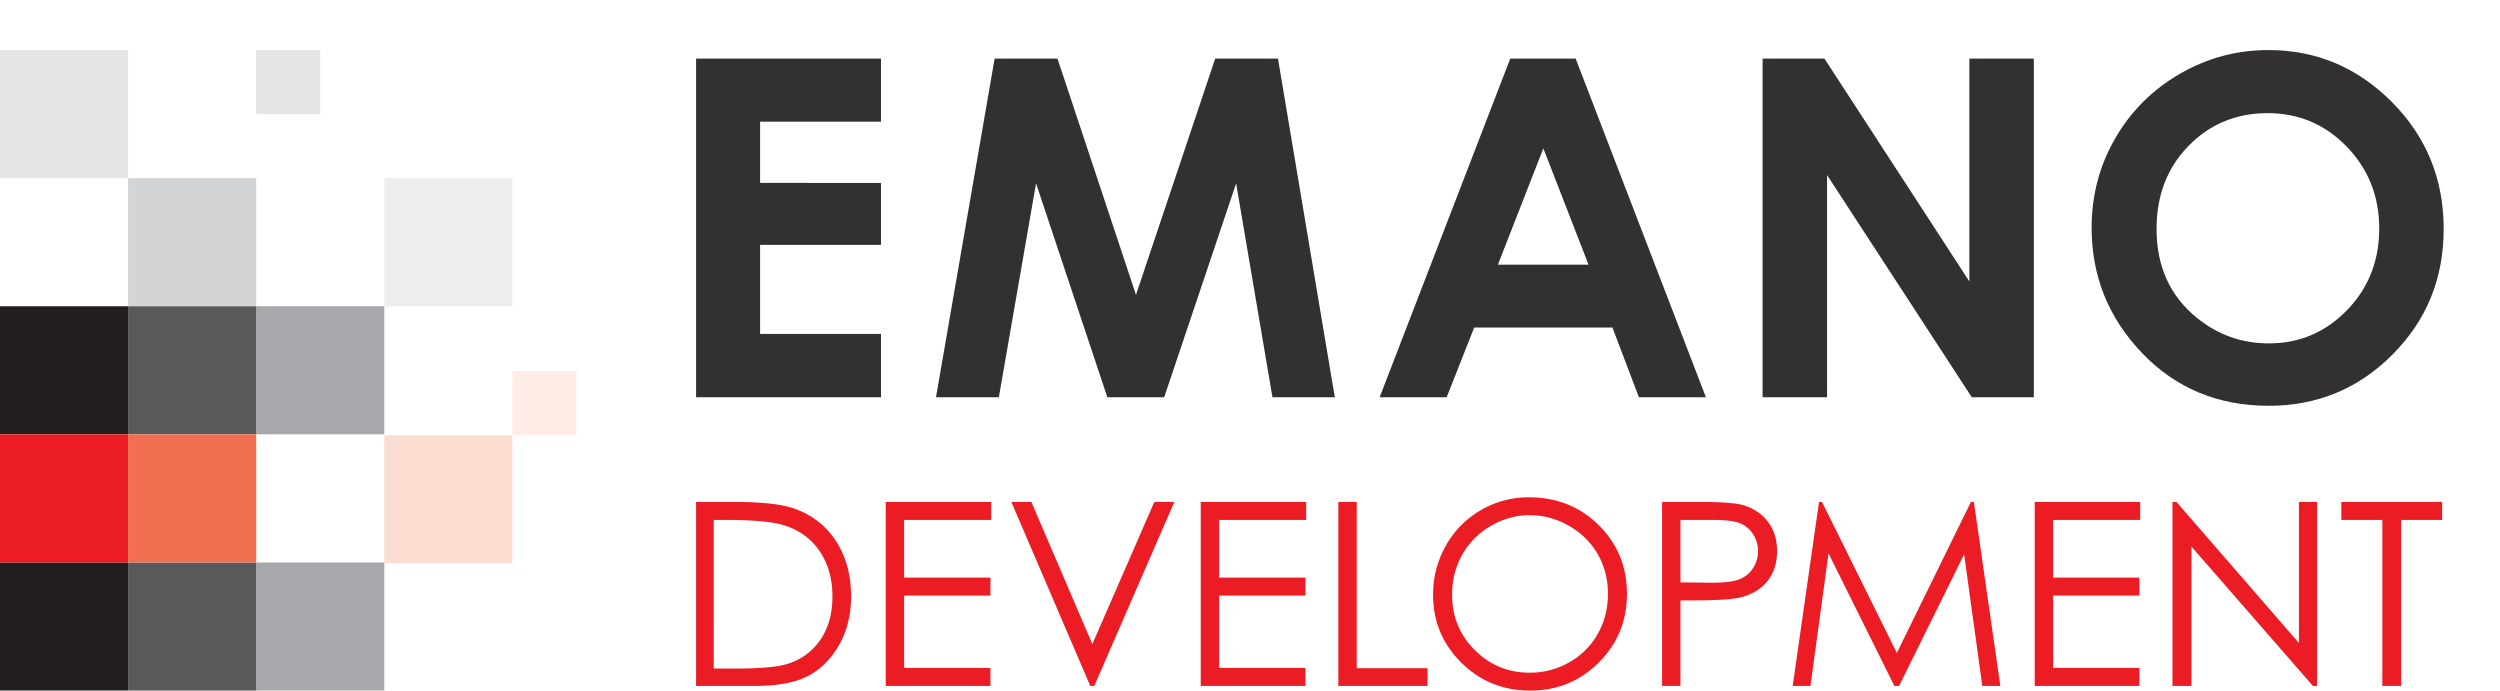
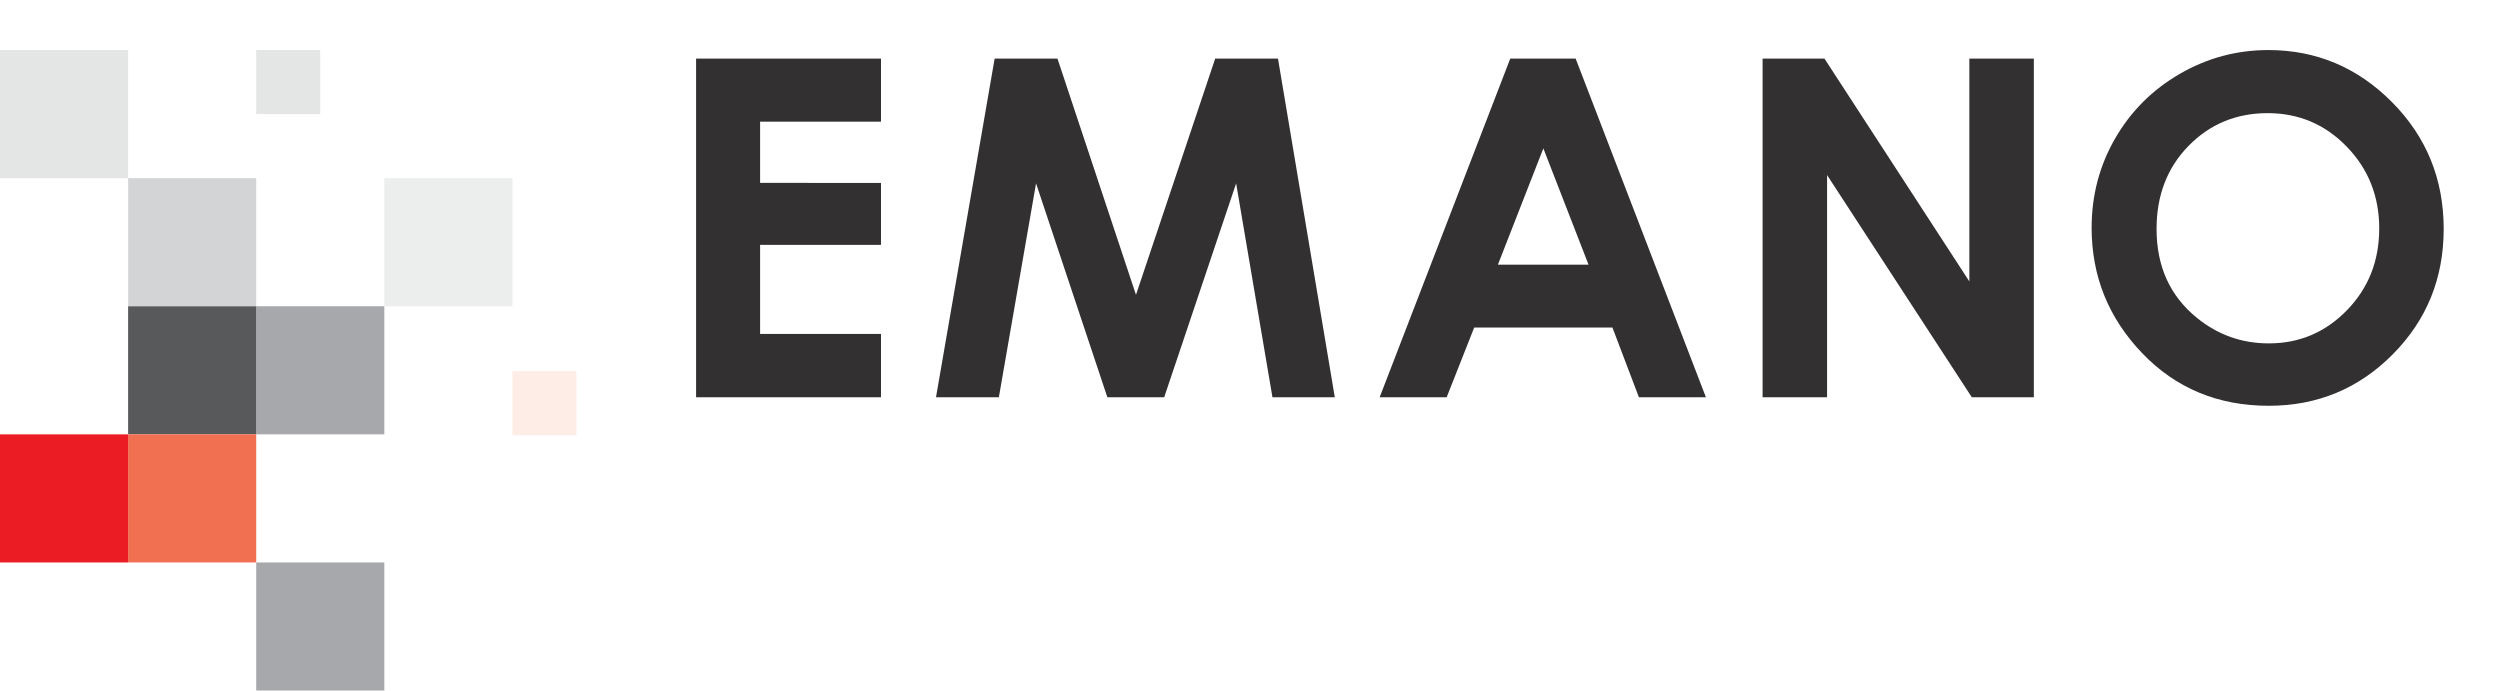
<svg xmlns="http://www.w3.org/2000/svg" xmlns:xlink="http://www.w3.org/1999/xlink" viewBox="0 0 271.516 75">
  <defs>
    <path id="a" d="M0 0h271.516v75H0z" />
  </defs>
  <clipPath id="b">
    <use overflow="visible" xlink:href="#a" />
  </clipPath>
  <g clip-path="url(#b)">
    <defs>
      <path id="c" d="M0 0h271.516v75H0z" />
    </defs>
    <clipPath id="d">
      <use overflow="visible" xlink:href="#c" />
    </clipPath>
    <path fill="#323031" d="M254.869 15.926c2.353 2.426 3.53 5.389 3.53 8.89 0 3.517-1.169 6.477-3.506 8.877-2.336 2.401-5.165 3.601-8.485 3.601-2.938 0-5.541-.925-7.811-2.776-2.92-2.367-4.381-5.584-4.381-9.652 0-3.651 1.16-6.66 3.48-9.028 2.319-2.367 5.181-3.55 8.586-3.55 3.372 0 6.234 1.212 8.587 3.638m-18.132-7.903c-2.979 1.725-5.318 4.063-7.02 7.014-1.702 2.951-2.553 6.186-2.553 9.703 0 5.252 1.827 9.787 5.479 13.604 3.654 3.818 8.242 5.727 13.764 5.727 5.271 0 9.754-1.859 13.449-5.576 3.695-3.718 5.544-8.261 5.544-13.629 0-5.418-1.874-10.011-5.618-13.779-3.745-3.768-8.221-5.651-13.425-5.651-3.436 0-6.643.862-9.62 2.587m-45.308 35.123h7.003V19.014l15.72 24.132h6.736V6.361h-7.003v24.206L198.146 6.361h-6.717v36.785zm-18.904-14.404h-9.842l4.935-12.628 4.907 12.628zm-22.686 14.404h7.277l2.993-7.578h15.01l2.878 7.578h7.277L171.125 6.361h-7.101l-14.185 36.785zm-48.184 0h6.827l4.039-23.232 7.746 23.232h6.171l7.814-23.232 3.945 23.232h6.771l-6.171-36.785h-6.818l-8.604 25.657-8.528-25.657h-6.822l-6.37 36.785zm-26.055 0h20.081v-6.877H82.552v-9.678h13.129v-6.727H82.552v-6.652h13.129V6.361H75.6v36.785z" clip-path="url(#d)" />
-     <path fill="#EC1C24" d="M258.737 56.468v18.029h2.038V56.468h4.457v-1.957h-10.951v1.957h4.456zm-20.728 18.03V59.364l13.192 15.134h.448V54.512h-1.971v15.321l-13.3-15.321h-.435v19.986h2.066zm-17.025 0h11.372v-1.957h-9.374v-7.852h9.374v-1.957h-9.374v-6.264h9.456v-1.957h-11.454v19.987zm-24.357 0l1.963-14.401 7.15 14.401h.511l7.066-14.293 1.975 14.293h1.959l-2.876-19.986h-.32l-8.047 16.399-8.125-16.399h-.324l-2.861 19.986h1.929zm-10.585-18.03c1.35 0 2.321.118 2.914.353a3.001 3.001 0 011.434 1.187c.361.556.543 1.168.543 1.837 0 .688-.182 1.31-.543 1.865a3.078 3.078 0 01-1.495 1.206c-.634.249-1.635.373-3.002.373l-3.384-.04v-6.78h3.533zm-5.529 18.03h1.996v-9.293h1.427c2.481 0 4.175-.108 5.081-.326 1.241-.299 2.215-.881 2.921-1.746s1.06-1.963 1.06-3.295c0-1.321-.362-2.42-1.087-3.294-.724-.874-1.657-1.451-2.799-1.732-.797-.199-2.337-.299-4.619-.299h-3.98v19.985zm-10.111-17.39c1.342.771 2.384 1.797 3.123 3.08.739 1.282 1.109 2.717 1.109 4.304 0 1.595-.37 3.045-1.109 4.351a8.085 8.085 0 01-3.089 3.087 8.554 8.554 0 01-4.307 1.128c-2.323 0-4.308-.817-5.954-2.454-1.646-1.636-2.47-3.642-2.47-6.017 0-1.604.372-3.06 1.116-4.365a8.315 8.315 0 013.103-3.113c1.324-.771 2.726-1.156 4.205-1.156 1.506-.001 2.93.384 4.273 1.155m-9.568-1.706a10.132 10.132 0 00-3.8 3.853c-.93 1.639-1.394 3.419-1.394 5.339 0 2.88 1.019 5.335 3.059 7.363 2.04 2.029 4.542 3.043 7.504 3.043 2.928 0 5.409-1.019 7.443-3.057 2.035-2.037 3.052-4.52 3.052-7.444 0-2.953-1.02-5.439-3.059-7.459-2.04-2.021-4.573-3.03-7.6-3.03a10.21 10.21 0 00-5.205 1.392m-15.481 19.096h9.687v-1.93h-7.69V54.512h-1.997v19.986zm-14.946 0h11.371v-1.957h-9.374v-7.852h9.374v-1.957h-9.374v-6.264h9.456v-1.957h-11.453v19.987zm-11.995 0h.435l8.695-19.986h-2.174l-6.732 15.441-6.624-15.441h-2.173l8.573 19.986zm-22.216 0h11.372v-1.957h-9.375v-7.852h9.375v-1.957h-9.375v-6.264h9.457v-1.957H96.196v19.987zm-18.68-18.03h1.413c2.872 0 4.932.19 6.182.57 1.667.507 2.967 1.444 3.899 2.81.933 1.367 1.399 3.014 1.399 4.941 0 1.837-.43 3.392-1.291 4.663-.861 1.272-2.043 2.151-3.546 2.64-1.069.345-2.984.517-5.747.517h-2.31V56.468zm4.442 18.03c2.491 0 4.427-.362 5.808-1.087s2.504-1.848 3.369-3.369c.865-1.522 1.297-3.283 1.297-5.285 0-2.319-.545-4.316-1.636-5.991-1.092-1.677-2.607-2.854-4.545-3.533-1.35-.479-3.519-.72-6.508-.72H75.6v19.986h6.358z" clip-path="url(#d)" />
  </g>
  <path fill="#A6A8AB" d="M27.826 33.261h13.913v13.913H27.826zm0 27.826h13.913v13.912H27.826z" clip-path="url(#b)" />
  <path fill="#58595B" d="M13.913 33.261h13.913v13.913H13.913z" clip-path="url(#b)" />
  <g clip-path="url(#b)">
    <defs>
      <path id="e" d="M0 0h271.516v75H0z" />
    </defs>
    <clipPath id="f">
      <use overflow="visible" xlink:href="#e" />
    </clipPath>
    <g clip-path="url(#f)" opacity=".4">
      <defs>
        <path id="g" d="M7.799 13.914h26.142v20.027H7.799z" />
      </defs>
      <clipPath id="h">
        <use overflow="visible" xlink:href="#g" />
      </clipPath>
      <path fill="#929497" d="M13.913 19.348h13.913v13.913H13.913z" clip-path="url(#h)" />
    </g>
    <g clip-path="url(#f)" opacity=".4">
      <defs>
        <path id="i" d="M35.625 13.914h26.142v20.027H35.625z" />
      </defs>
      <clipPath id="j">
        <use overflow="visible" xlink:href="#i" />
      </clipPath>
      <path fill="#D0D2D3" d="M41.739 19.348h13.913v13.913H41.739z" clip-path="url(#j)" />
    </g>
    <g clip-path="url(#f)" opacity=".4">
      <defs>
        <path id="k" d="M-6.114 0h26.142v20.027H-6.114z" />
      </defs>
      <clipPath id="l">
        <use overflow="visible" xlink:href="#k" />
      </clipPath>
      <path fill="#BBBDBF" d="M0 5.435h13.913v13.913H0z" clip-path="url(#l)" />
    </g>
  </g>
-   <path fill="#58595B" d="M13.913 61.087h13.913v13.912H13.913z" clip-path="url(#b)" />
  <path fill="#F27052" d="M13.913 47.174h13.913v13.913H13.913z" clip-path="url(#b)" />
-   <path fill="#231F20" d="M0 33.261h13.913v13.913H0zm0 27.826h13.913v13.912H0z" clip-path="url(#b)" />
  <path fill="#EC1C24" d="M0 47.174h13.913v13.914H0z" clip-path="url(#b)" />
  <g clip-path="url(#b)">
    <defs>
      <path id="m" d="M0 0h271.516v75H0z" />
    </defs>
    <clipPath id="n">
      <use overflow="visible" xlink:href="#m" />
    </clipPath>
    <g clip-path="url(#n)" opacity=".4">
      <defs>
        <path id="o" d="M21.711 0h19.186v13.071H21.711z" />
      </defs>
      <clipPath id="p">
        <use overflow="visible" xlink:href="#o" />
      </clipPath>
      <path fill="#BBBDBF" d="M27.826 5.435h6.956v6.957h-6.956z" clip-path="url(#p)" />
    </g>
    <g clip-path="url(#n)" opacity=".4">
      <defs>
-         <path id="q" d="M35.625 41.833h26.142V61.86H35.625z" />
-       </defs>
+         </defs>
      <clipPath id="r">
        <use overflow="visible" xlink:href="#q" />
      </clipPath>
-       <path fill="#F8A98E" d="M41.739 47.269h13.913v13.913H41.739z" clip-path="url(#r)" />
+       <path fill="#F8A98E" d="M41.739 47.269h13.913v13.913z" clip-path="url(#r)" />
    </g>
    <g clip-path="url(#n)" opacity=".4">
      <defs>
        <path id="s" d="M49.538 34.877h19.186v13.071H49.538z" />
      </defs>
      <clipPath id="t">
        <use overflow="visible" xlink:href="#s" />
      </clipPath>
      <path fill="#FBD2C0" d="M55.652 40.313h6.956v6.956h-6.956z" clip-path="url(#t)" />
    </g>
  </g>
</svg>